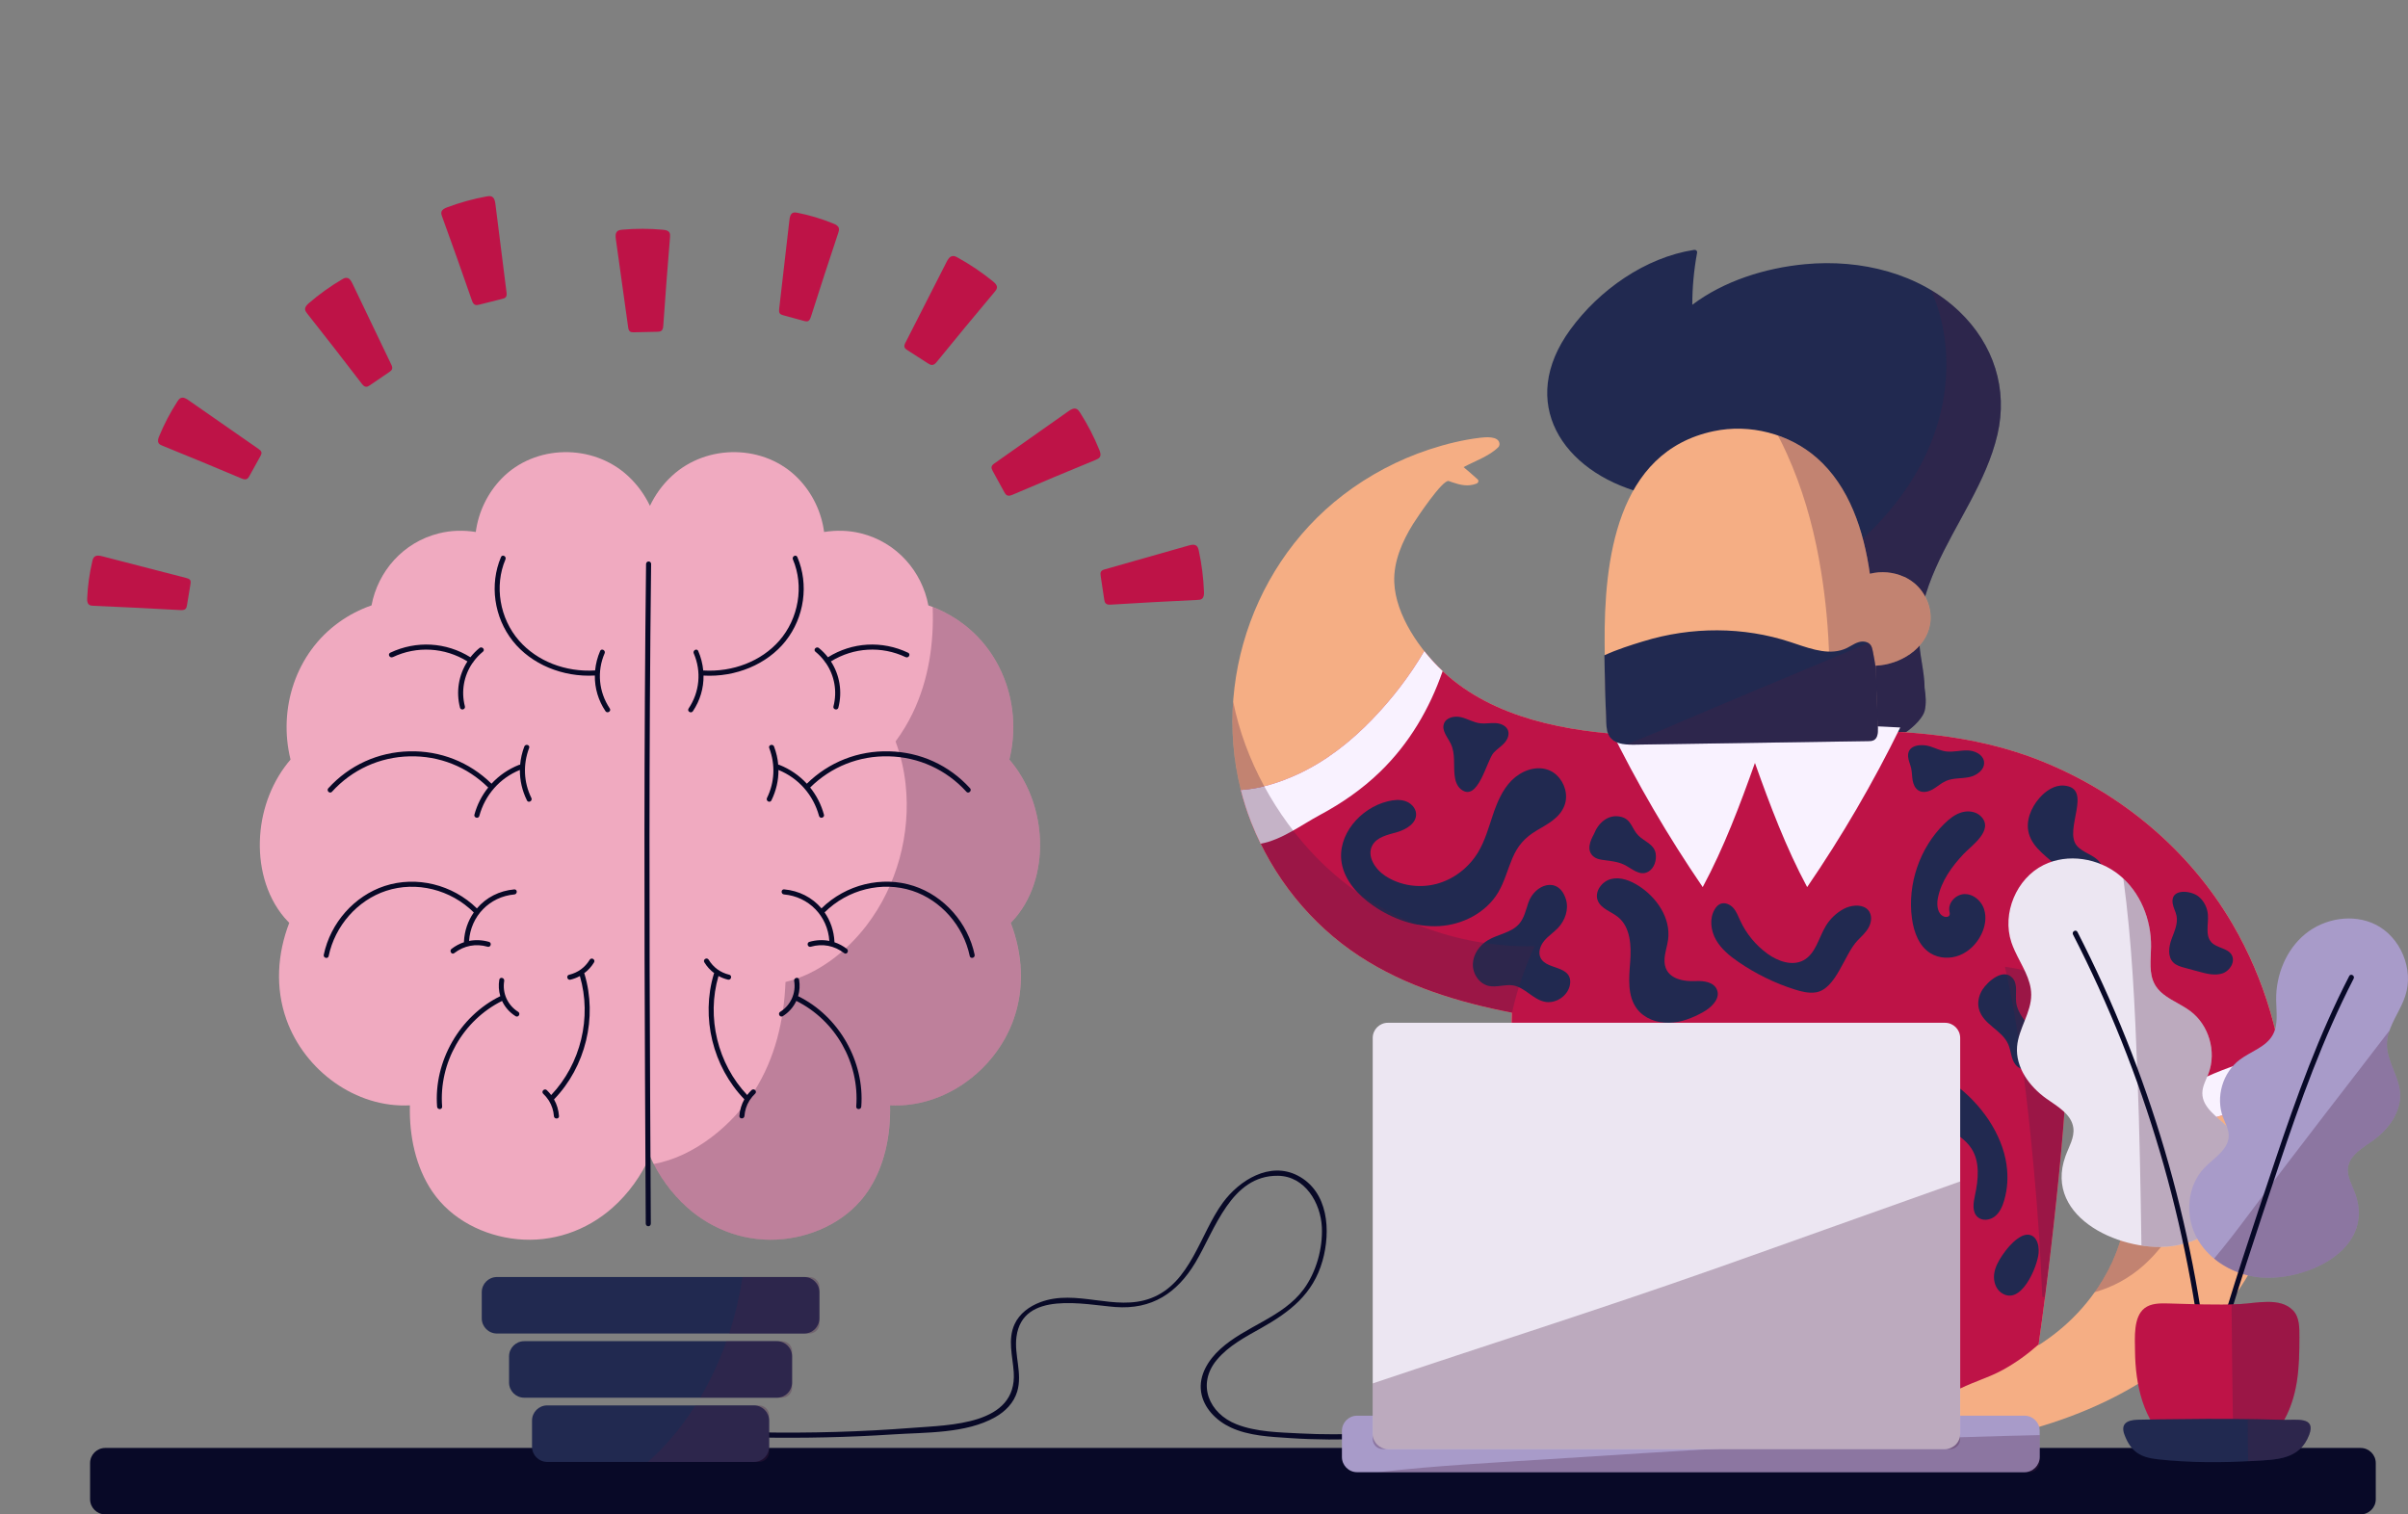
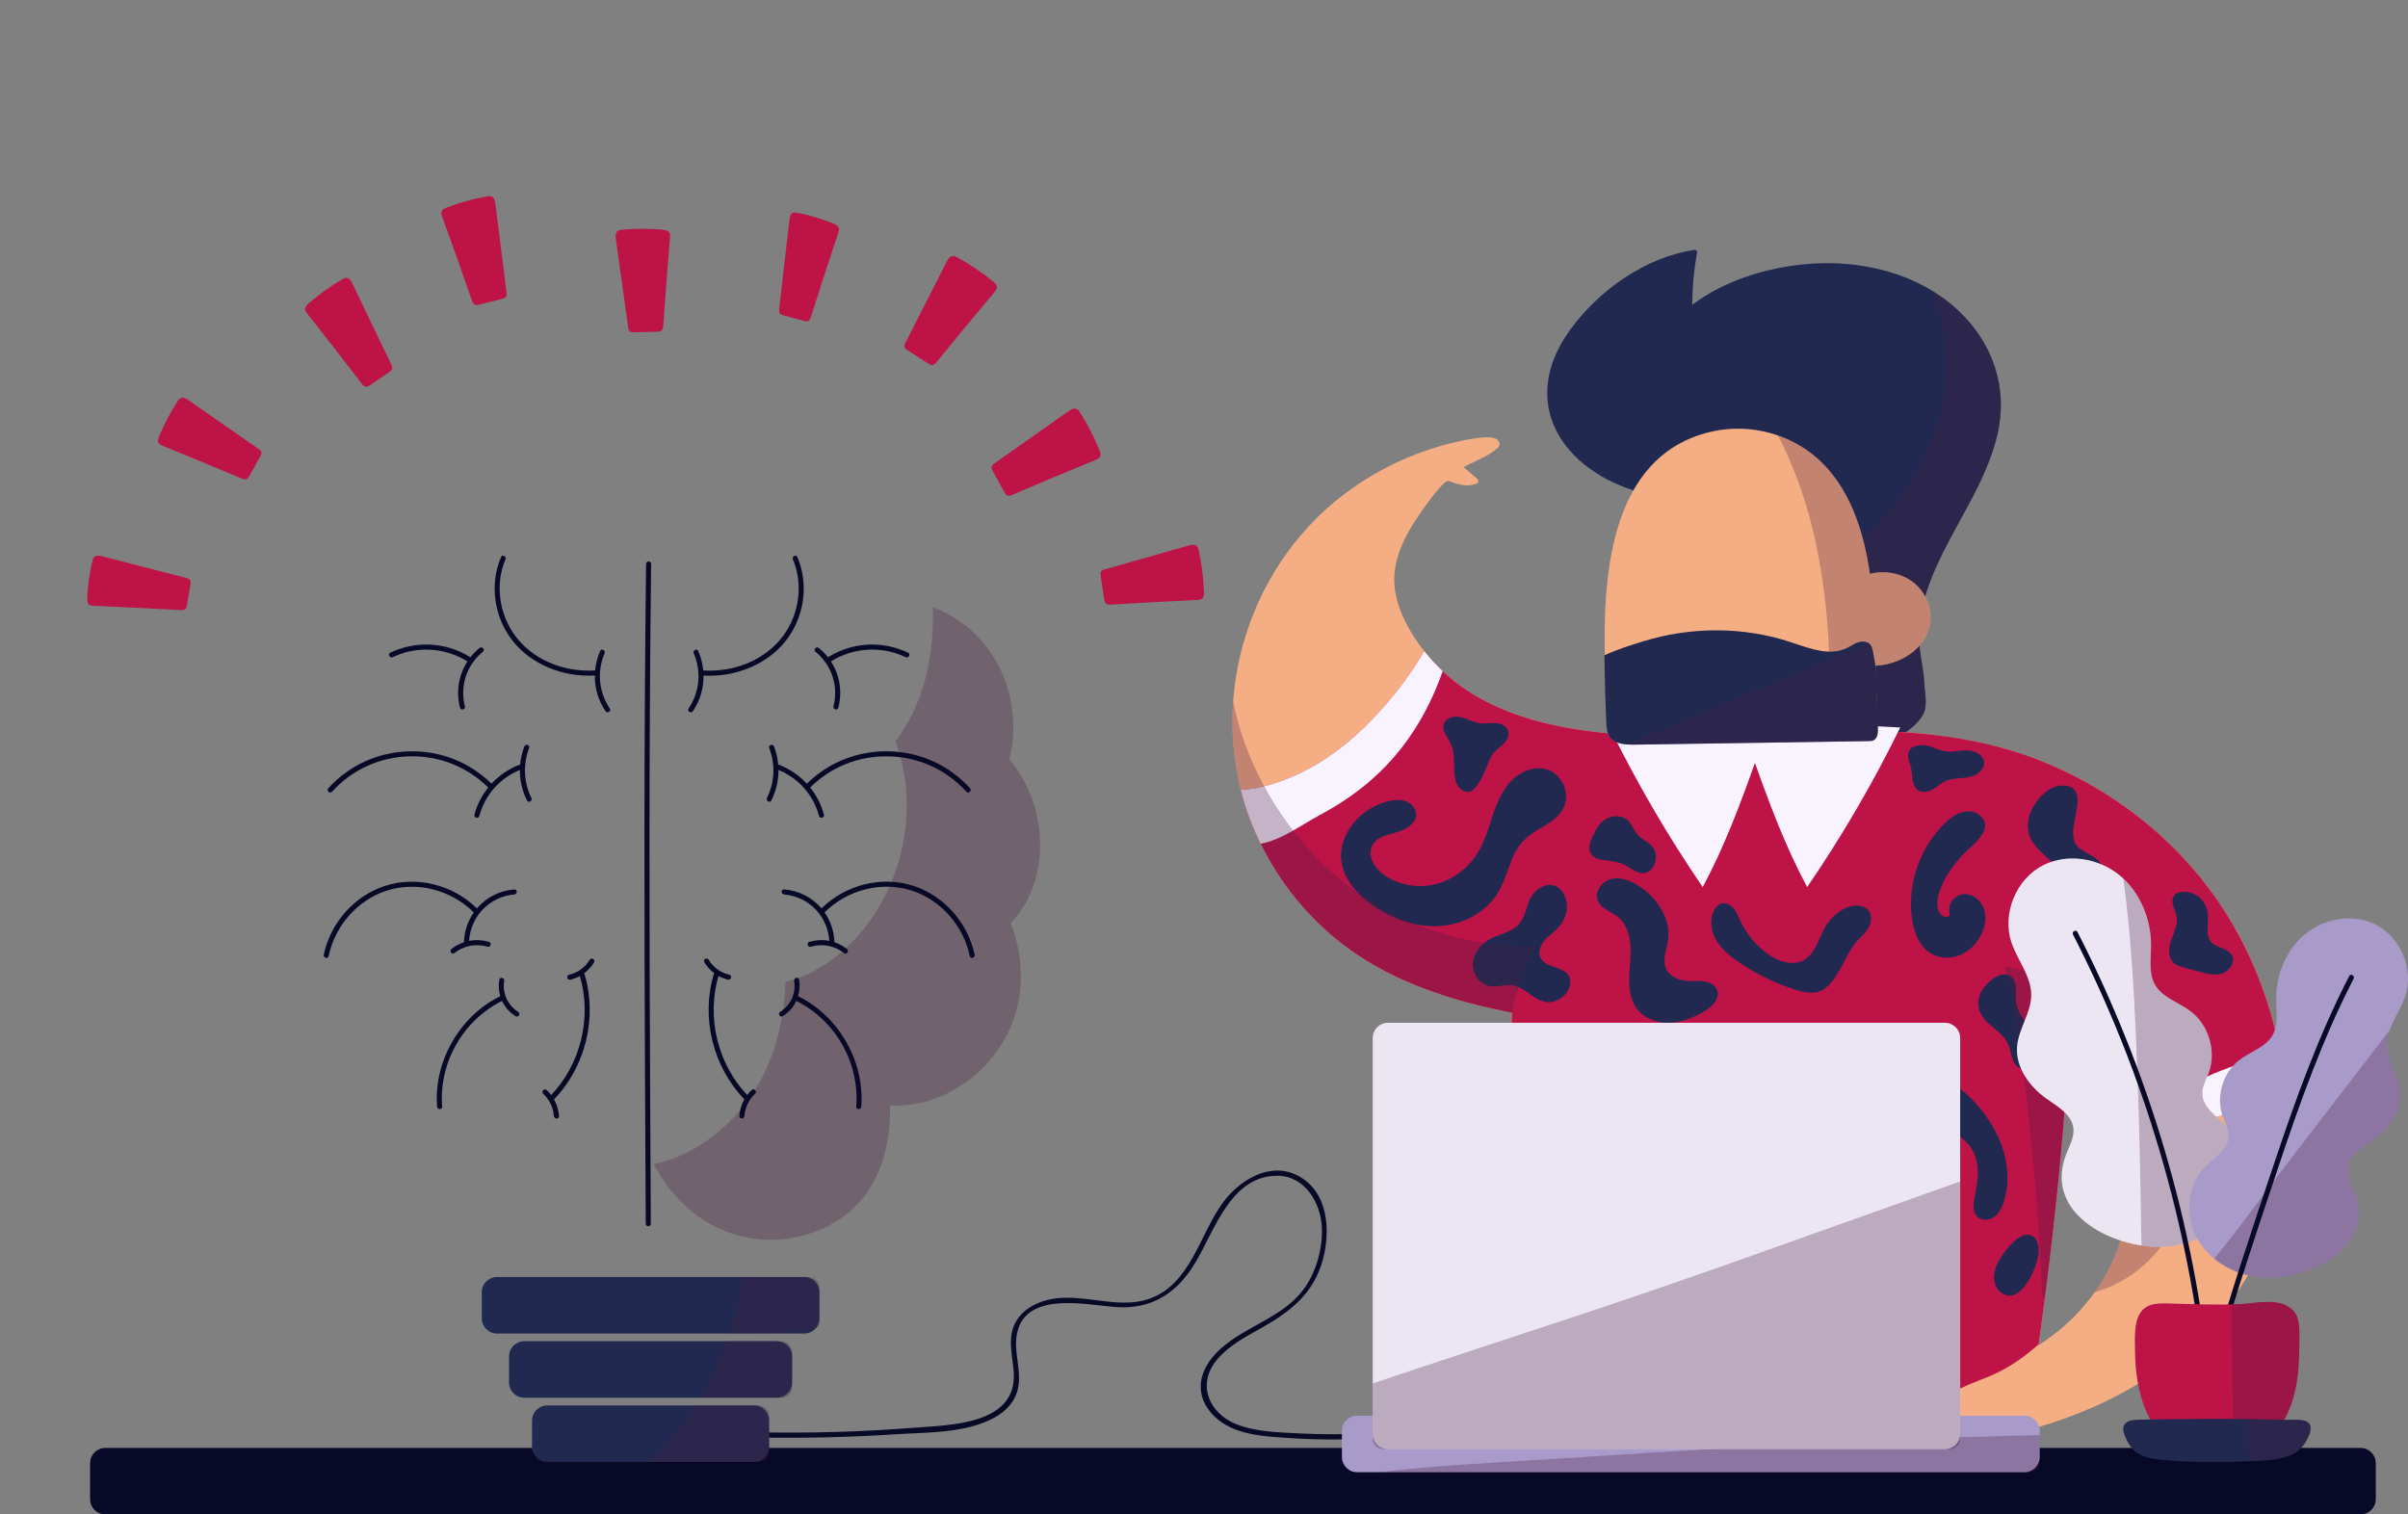
<svg xmlns="http://www.w3.org/2000/svg" width="442" height="278" viewBox="0 0 442 278" fill="none">
  <rect x="0" y="0" width="442" height="278" fill="#808080" stroke="none" />
  <g clip-path="url(#clip0_3080_63674)">
    <path d="M359.594 57.143C352.315 50.199 341.61 47.534 331.341 48.498C323.997 49.184 316.39 51.592 310.63 55.95C310.63 52.764 310.923 49.577 311.508 46.405C311.572 46.062 311.301 45.819 310.93 45.876C301.967 47.269 293.553 53.235 288.265 60.465C278.43 73.905 286.773 86.522 301.346 90.466C312.008 93.353 325.01 93.217 333.482 101.283C339.933 107.428 341.703 115.908 342.688 124.082C342.959 126.34 342.502 134.549 344.636 135.642C347.455 137.085 352.75 132.691 353.285 130.476C353.599 129.176 353.492 127.733 353.271 126.297C353.25 123.267 352.301 120.159 352.251 117.109C352.172 112.657 353.521 108.313 355.334 104.22C358.959 96.025 364.632 88.473 366.652 79.728C368.565 71.454 366.003 63.252 359.608 57.15L359.594 57.143Z" fill="#212950" />
    <g style="mix-blend-mode:overlay" opacity="0.3">
      <path d="M359.594 57.143C358.031 55.65 356.297 54.371 354.456 53.264C356.911 58.765 357.739 64.967 357.025 71.183C355.469 84.779 346.677 96.082 335.815 103.862C340.383 109.685 341.824 117.001 342.681 124.082C342.952 126.34 342.495 134.549 344.629 135.642C347.448 137.085 352.743 132.691 353.278 130.476C353.592 129.176 353.485 127.733 353.264 126.304C353.243 123.275 352.294 120.167 352.244 117.116C352.165 112.665 353.514 108.321 355.327 104.227C358.952 96.032 364.626 88.48 366.645 79.735C368.558 71.461 365.996 63.259 359.601 57.157L359.594 57.143Z" fill="#4A1E43" />
    </g>
    <path d="M229.66 150.924C233.578 160.927 240.557 169.665 249.557 175.545C257.985 181.054 267.69 183.997 277.517 185.905C277.439 187.97 277.396 190.027 277.382 192.078C277.36 195.622 277.432 199.122 277.582 202.588C278.409 221.378 280.7 240.747 285.403 258.974C287.116 265.611 295.095 265.189 300.818 265.975C308.269 267.004 315.798 267.476 323.32 267.69C337.849 268.09 352.444 266.918 366.667 263.875C375.773 261.924 384.708 258.781 392.679 253.901C405.91 245.784 416.051 233.238 418.706 217.699C421.511 201.316 418.185 184.033 409.836 169.693C401.878 156.033 389.289 145.544 374.66 139.693C357.154 132.698 337.792 133.913 319.423 134.835C312.914 135.163 306.392 135.327 299.883 134.97C287.701 134.306 274.242 131.948 264.964 123.353C260.675 119.381 256.144 112.915 255.922 106.87C255.78 103.069 257.4 99.375 259.362 96.21C259.983 95.217 264.829 87.922 265.935 88.308C266.149 88.387 266.363 88.466 266.577 88.537C268.104 89.058 269.482 89.366 271.016 88.78C271.33 88.665 271.508 88.251 271.223 87.994C270.395 87.215 269.503 86.493 268.647 85.751C270.652 84.665 273.392 83.736 275.048 82.064C275.098 82.014 275.134 81.957 275.148 81.892C275.219 81.757 275.255 81.621 275.241 81.478C275.127 79.985 272.629 80.249 271.701 80.356C268.533 80.735 265.385 81.507 262.352 82.507C256.657 84.386 251.284 87.229 246.524 90.873C228.497 104.691 221.353 129.705 229.66 150.917V150.924ZM374.174 246.949C374.388 245.449 374.595 243.948 374.802 242.455C375.587 236.689 376.301 230.916 376.936 225.136C377.614 219.006 378.249 212.869 378.742 206.717C378.927 204.367 379.099 202.016 379.263 199.658C379.976 200.08 380.683 200.544 381.368 201.073C384.237 203.274 386.599 206.081 388.133 209.368C393.971 221.878 387.969 236.075 377.871 244.284C376.672 245.263 375.445 246.142 374.181 246.949H374.174Z" fill="#F5AE84" />
    <path d="M358.602 255.523C361.485 253.872 364.754 253.065 367.673 251.45C370.121 250.093 372.183 248.585 374.196 246.799C374.403 245.349 374.602 243.898 374.802 242.455C375.587 236.689 376.301 230.916 376.936 225.136C377.614 219.006 378.249 212.869 378.742 206.717C378.927 204.367 379.098 202.016 379.262 199.658C379.976 200.08 380.683 200.544 381.368 201.073C384.237 203.274 386.599 206.081 388.133 209.368C388.711 210.604 389.168 211.861 389.518 213.119C394.87 209.139 401.3 206.503 407.666 204.817C411.441 203.817 415.53 203.031 419.598 202.859C419.063 191.242 415.687 179.746 409.828 169.686C401.871 156.026 389.282 145.537 374.652 139.686C357.146 132.691 337.785 133.906 319.416 134.827C312.907 135.156 306.384 135.32 299.876 134.963C287.694 134.299 274.234 131.941 264.957 123.346C263.765 122.246 262.559 120.945 261.431 119.523C258.798 124.053 255.551 128.247 251.926 132.02C247.958 136.142 243.34 139.793 238.116 142.179C235.005 143.601 231.358 144.823 227.769 145.03C228.275 147.016 228.896 148.988 229.66 150.924C233.578 160.927 240.557 169.665 249.556 175.545C257.985 181.054 267.69 183.997 277.517 185.905C277.439 187.97 277.396 190.027 277.382 192.078C277.36 195.622 277.432 199.122 277.581 202.588C278.409 221.378 280.7 240.747 285.403 258.974C287.116 265.611 295.094 265.189 300.818 265.975C308.268 267.011 315.797 267.476 323.319 267.69C331.969 267.926 340.647 267.604 349.253 266.668C350.645 262.024 354.499 257.873 358.602 255.53V255.523Z" fill="#BE1347" />
    <path d="M231.415 154.883C235.34 154.147 238.809 151.468 242.27 149.61C246.295 147.452 250.042 144.866 253.324 141.679C258.663 136.507 262.402 130.126 264.807 123.196C263.665 122.124 262.516 120.881 261.431 119.517C258.798 124.046 255.551 128.24 251.926 132.013C247.958 136.135 243.34 139.786 238.116 142.172C235.005 143.594 231.358 144.816 227.769 145.023C228.275 147.009 228.896 148.981 229.66 150.918C230.188 152.261 230.773 153.582 231.408 154.883H231.415Z" fill="#F9F2FF" />
    <path d="M406.26 197.122C402.314 198.787 398.496 200.759 394.885 203.066C392.408 204.645 390.103 206.739 387.634 208.382C387.805 208.704 387.976 209.032 388.133 209.368C388.711 210.604 389.168 211.862 389.518 213.119C394.87 209.139 401.3 206.503 407.666 204.817C411.441 203.817 415.53 203.031 419.598 202.859C419.456 199.694 419.092 196.543 418.528 193.428C414.31 194.193 410.171 195.472 406.253 197.122H406.26Z" fill="#F9F2FF" />
    <path d="M349.496 105.891C347.555 104.998 345.293 104.805 343.223 105.334C342.103 97.432 339.469 89.294 333.467 84.043C328.386 79.599 321.164 77.755 314.563 79.149C296.636 82.921 294.431 103.033 294.538 118.13C294.573 122.946 294.695 127.761 294.902 132.57C294.945 133.484 295.002 134.449 295.515 135.199C296.436 136.549 298.349 136.664 299.976 136.635C314.299 136.421 328.629 136.206 342.952 135.985C343.294 135.985 343.644 135.97 343.944 135.806C344.615 135.435 344.672 134.513 344.643 133.748C344.515 129.897 344.386 126.054 344.258 122.203C348.775 122.024 353.492 119.102 354.27 114.636C354.756 111.814 353.535 108.806 351.316 107.006C350.759 106.556 350.145 106.177 349.496 105.877V105.891Z" fill="#F5AE84" />
    <g style="mix-blend-mode:overlay" opacity="0.3">
      <path d="M351.316 107.02C350.759 106.57 350.145 106.191 349.496 105.891C347.555 104.998 345.292 104.805 343.223 105.334C342.102 97.432 339.469 89.294 333.467 84.043C331.391 82.221 328.95 80.849 326.338 79.949C326.987 81.128 327.537 82.299 328.015 83.35C330.763 89.451 332.647 95.896 333.853 102.476C335.879 113.522 336.329 124.917 335.166 136.113C337.756 136.077 340.354 136.035 342.945 135.999C343.287 135.999 343.637 135.985 343.937 135.82C344.607 135.449 344.664 134.527 344.636 133.763C344.507 129.912 344.379 126.068 344.251 122.217C348.768 122.038 353.485 119.116 354.263 114.651C354.748 111.828 353.528 108.82 351.309 107.02H351.316Z" fill="#4A1E43" />
    </g>
    <path d="M348.812 133.548C340.319 133.077 331.82 132.898 323.313 132.998C322.935 132.998 322.528 133.027 322.135 133.105C321.75 133.034 321.336 133.005 320.958 132.998C312.458 132.891 303.951 133.077 295.459 133.548C300.44 143.708 306.157 153.511 312.544 162.849C316.469 155.525 319.352 147.845 322.128 140.057C324.904 147.838 327.787 155.525 331.712 162.849C338.1 153.511 343.816 143.708 348.797 133.548H348.812Z" fill="#F9F2FF" />
    <path d="M344.701 133.756L344.344 122.91C344.172 121.724 343.973 120.574 343.751 119.495C343.666 119.08 343.58 118.709 343.352 118.402C342.852 117.723 341.867 117.659 341.125 117.894C340.64 118.044 340.19 118.302 339.755 118.552C339.512 118.695 339.262 118.838 339.006 118.959C336.08 120.374 332.761 119.252 329.543 118.166C329.236 118.059 328.929 117.959 328.622 117.859C320.08 115.037 310.495 114.994 301.632 117.73L301.389 117.802C299.484 118.387 296.879 119.195 294.531 120.281L294.495 120.295V120.331C294.545 124.489 294.659 128.604 294.831 132.57C294.873 133.591 294.952 134.499 295.451 135.235C296.301 136.485 297.935 136.699 299.626 136.699C299.74 136.699 299.855 136.699 299.962 136.699L342.938 136.049C343.266 136.049 343.637 136.042 343.958 135.863C344.658 135.478 344.715 134.534 344.693 133.756H344.701Z" fill="#212950" />
    <g style="mix-blend-mode:overlay" opacity="0.3">
      <path d="M344.343 122.91C344.172 121.724 343.972 120.574 343.751 119.495C343.665 119.081 343.58 118.709 343.351 118.402C343.237 118.252 343.102 118.13 342.945 118.038C329.949 123.51 316.918 128.883 303.965 134.456C302.167 135.228 300.354 135.949 298.534 136.657C298.891 136.685 299.262 136.7 299.633 136.7C299.747 136.7 299.862 136.7 299.969 136.7L342.945 136.049C343.273 136.049 343.644 136.042 343.965 135.864C344.665 135.478 344.722 134.535 344.7 133.756L344.343 122.91Z" fill="#4A1E43" />
    </g>
    <path d="M364.198 166.921C364.098 166.6 363.948 166.292 363.77 166.007C363.092 164.921 361.935 164.12 360.665 164.127C359.059 164.127 357.539 165.671 357.818 167.257C357.861 167.507 357.939 167.771 357.839 168C357.682 168.35 357.183 168.4 356.826 168.257C355.634 167.793 355.455 166.171 355.698 164.913C356.305 161.755 358.239 159.112 360.387 156.811C361.857 155.247 366.089 152.389 363.613 149.86C362.72 148.952 361.272 148.766 360.051 149.131C358.831 149.495 357.803 150.324 356.89 151.217C352.365 155.661 350.096 162.298 350.945 168.586C351.281 171.065 352.223 173.673 354.342 174.987C355.919 175.966 357.982 176.052 359.702 175.359C361.429 174.666 362.82 173.258 363.648 171.594C364.369 170.158 364.683 168.457 364.191 166.928L364.198 166.921Z" fill="#212950" />
    <path d="M343.188 167.464C343.016 167.157 342.795 166.914 342.531 166.728C341.439 165.964 339.669 166.178 338.399 166.864C337.093 167.571 335.972 168.629 335.187 169.893C333.832 172.087 333.318 175.052 331.048 176.281C328.979 177.395 326.381 176.481 324.468 175.109C322.299 173.551 320.543 171.422 319.423 168.993C319.052 168.193 318.745 167.343 318.16 166.678C317.575 166.021 316.611 165.592 315.798 165.921C315.334 166.106 314.984 166.507 314.734 166.942C313.742 168.629 314.013 170.836 314.984 172.537C315.955 174.237 317.517 175.502 319.13 176.609C322.278 178.767 325.746 180.467 329.378 181.625C330.642 182.025 331.969 182.368 333.275 182.175C337.022 181.625 338.534 175.159 340.961 172.651C341.667 171.922 342.431 171.236 342.945 170.358C343.452 169.479 343.659 168.35 343.173 167.457L343.188 167.464Z" fill="#212950" />
    <path d="M387.105 169.022C387.055 168.521 387.005 168.021 386.955 167.514C386.755 165.521 386.556 163.534 386.363 161.541C386.249 160.405 386.113 159.205 385.421 158.29C384.365 156.897 382.331 156.583 381.203 155.239C378.748 152.31 384.286 144.68 378.877 144.215C377.114 144.065 375.473 145.187 374.316 146.53C372.789 148.295 371.79 150.724 372.397 152.975C373.153 155.811 376.036 157.419 378.085 159.519C379.904 161.391 381.175 164.085 380.518 166.614C380.011 168.557 378.498 170.036 377.335 171.672C376.172 173.308 375.337 175.53 376.329 177.281C377.007 178.474 378.427 179.117 379.797 179.117C381.167 179.117 382.481 178.553 383.622 177.788C385.157 176.766 386.477 175.316 386.991 173.544C387.412 172.087 387.269 170.529 387.112 169.022H387.105Z" fill="#212950" />
    <path d="M303.908 156.69C303.622 154.961 301.838 154.482 300.746 153.396C299.505 152.168 299.476 150.396 297.514 149.938C295.173 149.395 293.374 151.067 292.568 153.125C291.89 154.368 291.176 156.047 292.432 157.183C292.889 157.598 293.446 157.733 294.038 157.833C295.451 158.069 296.736 158.091 298.056 158.705C299.448 159.348 300.953 160.948 302.573 160.005C303.672 159.362 304.101 157.883 303.908 156.697V156.69Z" fill="#212950" />
    <path d="M315.284 182.168C315.262 182.004 315.219 181.832 315.148 181.668C314.584 180.296 312.779 180.024 311.302 180.096C308.54 180.239 305.321 179.474 305.535 176.002C305.614 174.802 306.035 173.651 306.192 172.458C306.691 168.543 304.115 164.749 300.789 162.62C299.291 161.663 297.485 160.941 295.758 161.355C294.031 161.763 292.611 163.706 293.289 165.349C293.903 166.835 295.73 167.328 296.986 168.336C299.298 170.201 299.455 173.623 299.227 176.588C299.005 179.553 298.684 182.832 300.475 185.197C301.817 186.969 304.129 187.812 306.349 187.762C308.568 187.712 310.695 186.869 312.636 185.783C314.021 185.011 315.491 183.625 315.291 182.168H315.284Z" fill="#212950" />
    <path d="M288.058 179.339C287.487 177.981 285.717 177.752 284.332 177.145C283.669 176.852 283.098 176.474 282.784 175.845C282.277 174.823 282.734 173.559 283.469 172.68C284.204 171.808 285.189 171.179 285.974 170.351C287.287 168.972 287.993 166.928 287.437 165.106C286.095 160.734 281.663 162.32 280.522 165.749C280.072 167.093 279.765 168.55 278.83 169.615C277.403 171.237 274.991 171.479 273.135 172.58C271.587 173.501 270.416 175.152 270.352 176.952C270.288 178.753 271.508 180.603 273.271 180.989C274.727 181.311 276.254 180.653 277.724 180.896C279.886 181.253 281.371 183.433 283.512 183.89C285.524 184.326 287.751 182.861 288.158 180.846C288.258 180.339 288.258 179.803 288.058 179.331V179.339Z" fill="#212950" />
    <path d="M285.774 142.322C285.296 141.872 284.725 141.514 284.097 141.3C281.792 140.514 279.173 141.543 277.46 143.272C275.747 145.001 274.791 147.33 274.013 149.638C273.235 151.946 272.579 154.325 271.33 156.418C269.646 159.24 266.862 161.412 263.694 162.256C260.518 163.099 256.985 162.584 254.245 160.769C252.404 159.548 250.848 157.168 251.883 155.218C252.718 153.646 254.723 153.246 256.429 152.76C258.142 152.274 260.076 151.095 259.926 149.324C259.84 148.259 258.941 147.38 257.92 147.052C256.9 146.723 255.794 146.844 254.752 147.094C249.685 148.316 245.36 153.339 246.281 158.476C246.866 161.734 249.321 164.356 252.033 166.235C255.58 168.7 259.869 170.25 264.179 170.007C268.489 169.757 272.779 167.543 274.991 163.834C276.154 161.884 276.711 159.641 277.603 157.547C278.588 155.218 279.922 153.732 282.063 152.46C284.047 151.281 286.295 150.174 287.166 147.866C287.887 145.966 287.223 143.701 285.76 142.329L285.774 142.322Z" fill="#212950" />
    <path d="M374.588 191.556C374.046 190.177 373.018 189.056 372.083 187.905C371.94 187.727 371.791 187.541 371.655 187.362C370.891 186.355 370.235 185.255 370.078 184.011C369.892 182.483 370.435 180.689 369.414 179.539C367.708 177.624 364.825 180.196 363.883 181.682C363.22 182.733 362.92 184.047 363.248 185.24C364.033 188.127 367.466 189.048 368.622 191.706C369.15 192.921 369.129 194.386 369.949 195.429C370.891 196.615 372.89 196.75 373.989 195.707C375.059 194.686 375.123 192.942 374.581 191.563L374.588 191.556Z" fill="#212950" />
    <path d="M368.315 213.84C367.466 207.96 363.484 202.509 358.774 199.044C357.789 198.322 356.64 197.636 355.427 197.8C353.407 198.072 352.401 200.673 353.065 202.602C353.728 204.531 355.477 205.86 357.19 206.96C358.909 208.06 360.758 209.118 361.864 210.832C363.47 213.312 363.141 216.548 362.513 219.435C362.214 220.806 361.957 222.478 362.999 223.414C363.855 224.186 365.275 224.007 366.174 223.293C367.074 222.578 367.559 221.457 367.88 220.349C368.515 218.177 368.615 215.984 368.308 213.847L368.315 213.84Z" fill="#212950" />
    <path d="M374.167 228.873C374.024 227.887 373.574 226.972 372.654 226.715C371.854 226.493 371.012 226.894 370.341 227.379C369.221 228.194 368.315 229.28 367.537 230.43C366.823 231.488 366.181 232.652 366.031 233.924C365.881 235.196 366.309 236.596 367.358 237.325C370.977 239.84 373.988 232.502 374.195 230.023C374.224 229.651 374.217 229.258 374.159 228.873H374.167Z" fill="#212950" />
    <path d="M409.636 175.288C408.872 174.016 406.931 174.066 405.918 172.98C404.74 171.708 405.397 169.686 405.275 167.957C405.183 166.643 404.548 165.357 403.513 164.542C402.093 163.435 398.346 163.049 398.803 165.857C398.931 166.643 399.366 167.35 399.516 168.136C399.802 169.601 399.081 171.051 398.574 172.458C398.075 173.866 397.861 175.631 398.917 176.681C399.473 177.231 400.258 177.46 401.015 177.66C401.907 177.903 402.806 178.146 403.698 178.388C405.097 178.767 406.589 179.146 407.959 178.681C409.322 178.217 410.364 176.531 409.622 175.281L409.636 175.288Z" fill="#212950" />
    <path d="M364.183 139.836C364.176 139.771 364.162 139.707 364.148 139.65C363.862 138.442 362.42 137.785 361.15 137.757C359.816 137.721 358.474 138.121 357.154 137.935C356.155 137.792 355.227 137.321 354.263 137.013C352.765 136.535 350.089 136.663 350.238 138.871C350.288 139.614 350.638 140.3 350.802 141.022C350.966 141.75 350.945 142.508 351.073 143.244C351.202 143.98 351.523 144.737 352.165 145.123C352.965 145.601 354.007 145.344 354.813 144.873C355.619 144.408 356.312 143.751 357.168 143.372C358.495 142.786 360.015 142.951 361.436 142.665C362.856 142.379 364.362 141.272 364.176 139.836H364.183Z" fill="#212950" />
    <path d="M276.825 134.141C276.789 134.041 276.746 133.941 276.696 133.856C276.29 133.148 275.376 132.791 274.534 132.741C273.585 132.684 272.629 132.891 271.679 132.777C270.466 132.627 269.381 131.948 268.19 131.662C266.998 131.376 265.478 131.684 265.05 132.827C264.564 134.12 265.749 135.363 266.334 136.613C267.141 138.342 266.791 140.364 266.991 142.258C267.091 143.229 267.383 144.244 268.133 144.866C271.287 147.445 272.878 139.6 274.163 138.185C274.741 137.549 275.483 137.092 276.068 136.471C276.654 135.849 277.089 134.956 276.818 134.148L276.825 134.141Z" fill="#212950" />
    <g style="mix-blend-mode:overlay" opacity="0.3">
      <path d="M277.517 185.991C278.053 183.597 278.716 181.232 279.558 178.932C280.165 177.26 280.857 175.438 281.699 173.694C280.7 173.716 279.694 173.716 278.688 173.68C264.764 173.194 251.326 167.364 241.599 157.362C234.256 149.81 228.482 139.536 226.363 128.812C225.835 136.228 226.877 143.787 229.667 150.917C233.585 160.92 240.565 169.658 249.564 175.538C257.992 181.046 267.698 183.99 277.525 185.898C277.525 185.926 277.525 185.962 277.525 185.991H277.517Z" fill="#4A1E43" />
    </g>
    <g style="mix-blend-mode:overlay" opacity="0.3">
      <path d="M386.064 183.804C380.526 180.718 374.353 178.367 368.009 177.467C370.785 189.613 372.155 202.159 373.311 214.519C374.046 222.364 374.546 230.216 374.867 238.068C375.031 238.082 375.202 238.104 375.367 238.111C375.93 233.788 376.458 229.466 376.937 225.129C377.615 218.999 378.25 212.862 378.742 206.71C378.928 204.359 379.099 202.009 379.263 199.651C379.977 200.073 380.683 200.537 381.368 201.066C384.237 203.266 386.599 206.074 388.134 209.361C392.53 218.785 390.21 229.166 384.48 237.218C387.784 236.275 390.881 234.624 393.55 232.217C402.407 224.229 405.939 210.168 401.401 199.044C398.575 192.128 392.416 187.341 386.064 183.797V183.804Z" fill="#4A1E43" />
    </g>
    <path d="M251.048 263.139C246.916 263.339 242.777 263.353 238.638 263.139C234.791 262.939 230.602 262.882 226.976 261.46C221.917 259.474 219.64 254.13 223.33 249.664C225.485 247.056 228.611 245.42 231.508 243.791C236.811 240.805 241.028 237.547 242.755 231.452C244.297 225.994 243.869 218.735 238.188 215.798C233.085 213.162 227.49 216.648 224.457 220.778C220.261 226.494 218.57 235.568 211.226 238.325C204.646 240.798 197.574 236.525 190.916 239.061C188.946 239.812 187.14 241.119 186.234 243.077C184.928 245.906 185.884 248.964 186.077 251.908C186.712 261.61 174.28 261.581 167.551 262.11C158.138 262.846 148.696 263.11 139.262 262.939C138.655 262.925 138.655 263.868 139.262 263.882C147.483 264.032 155.704 263.853 163.904 263.318C169.877 262.925 177.306 263.203 182.694 260.145C184.55 259.095 186.084 257.53 186.712 255.451C187.711 252.136 186.134 248.757 186.577 245.406C187.704 236.854 199.108 239.504 204.725 239.933C211.405 240.44 216.043 237.397 219.419 231.774C223.009 225.779 225.956 215.72 234.591 215.841C239.544 215.913 242.42 220.828 242.634 225.279C242.82 229.159 241.599 233.539 239.287 236.675C235.44 241.876 228.625 243.405 223.965 247.671C221.803 249.65 220.004 252.465 220.468 255.523C220.918 258.495 223.28 260.824 225.913 262.046C229.253 263.603 233.192 263.753 236.803 263.996C241.549 264.311 246.302 264.332 251.048 264.104C251.655 264.075 251.655 263.132 251.048 263.16V263.139Z" fill="#080927" />
    <path d="M433.3 265.804H19.318C17.781 265.804 16.535 267.052 16.535 268.591V275.214C16.535 276.753 17.781 278 19.318 278H433.3C434.838 278 436.084 276.753 436.084 275.214V268.591C436.084 267.052 434.838 265.804 433.3 265.804Z" fill="#080927" />
    <path d="M371.612 259.881H249.1C247.563 259.881 246.316 261.128 246.316 262.667V267.469C246.316 269.007 247.563 270.255 249.1 270.255H371.612C373.149 270.255 374.395 269.007 374.395 267.469V262.667C374.395 261.128 373.149 259.881 371.612 259.881Z" fill="#A89BC9" />
    <g style="mix-blend-mode:overlay" opacity="0.3">
      <path d="M360.665 263.811C335.145 264.625 309.667 266.233 284.19 267.869C273.985 268.526 263.801 269.026 253.646 270.184C253.439 270.205 253.225 270.234 253.018 270.255H372.561C373.575 270.255 374.395 269.434 374.395 268.419V263.446C369.821 263.546 365.239 263.668 360.665 263.818V263.811Z" fill="#4A1E43" />
    </g>
    <path d="M357.018 187.755H254.752C253.215 187.755 251.969 189.003 251.969 190.542V263.225C251.969 264.764 253.215 266.011 254.752 266.011H357.018C358.555 266.011 359.801 264.764 359.801 263.225V190.542C359.801 189.003 358.555 187.755 357.018 187.755Z" fill="#ECE6F2" />
    <g style="mix-blend-mode:overlay" opacity="0.3">
      <path d="M314.206 233.103C293.567 240.383 272.7 246.971 251.969 253.958V264.175C251.969 265.19 252.789 266.011 253.803 266.011H357.96C358.974 266.011 359.794 265.19 359.794 264.175V216.884C344.586 222.264 329.414 227.737 314.199 233.11L314.206 233.103Z" fill="#4A1E43" />
    </g>
    <path d="M375.13 158.784C379.562 156.59 385.214 157.526 389.039 160.656C392.872 163.785 394.899 168.836 394.834 173.788C394.806 176.145 394.378 178.667 395.527 180.725C396.875 183.126 399.858 183.969 402.056 185.619C405.453 188.17 406.881 193.057 405.389 197.036C404.94 198.23 404.255 199.387 404.247 200.659C404.226 203.417 407.138 205.089 409.057 207.068C412.447 210.569 412.961 216.327 410.749 220.671C408.544 225.022 403.976 227.909 399.166 228.695C390.067 230.181 374.952 223.8 379.134 212.219C379.755 210.504 380.818 208.818 380.568 207.018C380.226 204.538 377.671 203.131 375.63 201.681C372.511 199.466 369.942 195.95 370.242 192.135C370.506 188.827 372.854 185.905 372.84 182.59C372.825 179.696 371.041 177.21 369.828 174.552C369.592 174.038 369.378 173.516 369.2 172.987C367.437 167.672 370.113 161.263 375.123 158.784H375.13Z" fill="#ECE6F2" />
    <g style="mix-blend-mode:overlay" opacity="0.3">
      <path d="M409.057 207.061C407.138 205.082 404.226 203.41 404.247 200.652C404.262 199.38 404.947 198.223 405.389 197.03C406.881 193.05 405.454 188.163 402.057 185.612C399.859 183.962 396.875 183.119 395.527 180.718C394.371 178.668 394.799 176.138 394.834 173.781C394.892 169.144 393.122 164.421 389.746 161.263C391.352 173.023 391.873 184.998 392.322 196.815C392.729 207.418 392.915 218.028 393.072 228.638C395.213 228.966 397.311 228.988 399.166 228.688C403.976 227.902 408.537 225.008 410.749 220.664C412.954 216.313 412.447 210.562 409.057 207.061Z" fill="#4A1E43" />
    </g>
    <path d="M436.019 169.715C431.923 167.686 426.699 168.551 423.152 171.444C419.612 174.338 417.736 179.01 417.8 183.59C417.828 185.769 418.228 188.106 417.158 190.006C415.909 192.228 413.154 193 411.12 194.529C407.98 196.886 406.66 201.409 408.037 205.088C408.451 206.196 409.086 207.26 409.093 208.439C409.115 210.99 406.417 212.533 404.647 214.362C401.507 217.599 401.036 222.922 403.077 226.944C405.118 230.967 409.343 233.639 413.789 234.367C422.203 235.739 436.183 229.845 432.315 219.128C431.745 217.542 430.76 215.984 430.988 214.319C431.302 212.026 433.671 210.726 435.555 209.382C438.439 207.339 440.815 204.081 440.537 200.552C440.294 197.494 438.117 194.793 438.132 191.728C438.146 189.056 439.795 186.755 440.915 184.297C441.136 183.819 441.329 183.34 441.493 182.847C443.12 177.932 440.651 172.009 436.012 169.708L436.019 169.715Z" fill="#A89BC9" />
    <g style="mix-blend-mode:overlay" opacity="0.3">
      <path d="M438.132 191.728C438.132 190.828 438.325 189.978 438.617 189.142C434.792 194.179 430.903 199.151 427.078 204.131C422.282 210.376 417.486 216.62 412.769 222.929C410.721 225.665 408.63 228.416 406.41 231.045C408.501 232.774 411.099 233.925 413.789 234.367C422.203 235.739 436.184 229.845 432.316 219.128C431.745 217.542 430.76 215.984 430.988 214.319C431.302 212.026 433.672 210.726 435.556 209.383C438.439 207.339 440.815 204.081 440.537 200.552C440.294 197.494 438.118 194.793 438.132 191.728Z" fill="#4A1E43" />
    </g>
    <path d="M431.209 179.182C425.65 189.949 421.539 201.352 417.686 212.819C413.596 224.987 409.5 237.168 405.982 249.514C405.818 250.1 406.724 250.35 406.888 249.764C410.328 237.697 414.324 225.794 418.314 213.898C422.224 202.231 426.371 190.613 432.023 179.653C432.301 179.118 431.488 178.639 431.209 179.175V179.182Z" fill="#080927" />
    <path d="M381.325 171.08C381.047 170.537 380.233 171.015 380.511 171.558C393.614 197.094 401.842 224.972 404.69 253.537C404.747 254.137 405.689 254.144 405.632 253.537C402.763 224.794 394.506 196.772 381.325 171.08Z" fill="#080927" />
    <path d="M420.883 240.548C418.52 238.09 414.16 239.247 411.184 239.39C406.759 239.605 402.342 239.39 397.917 239.276C396.433 239.24 394.82 239.24 393.643 240.148C391.552 241.762 391.873 245.635 391.894 248.014C391.944 254.023 393.343 260.917 398.231 264.911C400.801 267.004 403.883 267.719 407.002 267.483C410.114 267.719 413.197 267.004 415.773 264.911C419.241 262.082 420.983 257.745 421.632 253.415C422.024 250.793 422.067 248.135 422.067 245.485C422.067 243.834 422.132 241.834 420.89 240.548H420.883Z" fill="#BE1347" />
    <g style="mix-blend-mode:overlay" opacity="0.3">
      <path d="M420.883 240.548C418.521 238.09 414.16 239.247 411.185 239.39C410.656 239.419 410.136 239.433 409.607 239.447C409.7 247.835 409.75 256.216 409.95 264.604C409.971 265.533 409.993 266.461 410.014 267.397C412.062 267.104 414.032 266.326 415.766 264.911C419.235 262.082 420.976 257.745 421.625 253.415C422.018 250.793 422.061 248.135 422.061 245.485C422.061 243.834 422.125 241.834 420.883 240.548Z" fill="#4A1E43" />
    </g>
    <path d="M419.113 260.646C412.876 260.467 406.638 260.417 400.401 260.51C397.725 260.546 395.034 260.546 392.358 260.624C390.488 260.682 389.168 261.325 389.967 263.411C391.173 266.562 392.908 267.548 396.119 267.898C401.985 268.541 407.909 268.519 413.803 268.184C418.028 267.941 422.124 267.919 423.852 263.411C425.165 259.981 421.496 260.717 419.12 260.646H419.113Z" fill="#212950" />
    <g style="mix-blend-mode:overlay" opacity="0.3">
      <path d="M419.113 260.646C416.937 260.582 414.753 260.546 412.576 260.51C412.598 262.775 412.576 265.047 412.64 267.312C412.648 267.619 412.655 267.926 412.662 268.234C413.04 268.212 413.418 268.198 413.804 268.177C418.028 267.934 422.125 267.912 423.852 263.404C425.165 259.974 421.497 260.71 419.12 260.639L419.113 260.646Z" fill="#4A1E43" />
    </g>
    <path d="M122.89 42.715C122.668 42.309 122.144 42.215 121.688 42.177C119.204 41.946 116.701 41.94 114.222 42.165C113.902 42.196 113.557 42.234 113.316 42.453C112.934 42.796 112.977 43.396 113.045 43.909C113.797 49.291 114.543 54.666 115.295 60.048C115.332 60.336 115.388 60.648 115.616 60.836C115.819 61.004 116.109 61.004 116.374 60.998L120.628 60.904C120.899 60.904 121.195 60.886 121.411 60.711C121.682 60.492 121.725 60.098 121.75 59.754C122.132 54.36 122.526 48.966 122.983 43.578C123.007 43.284 123.026 42.977 122.89 42.721V42.715Z" fill="#BE1347" />
    <path d="M153.984 41.918C153.883 41.466 153.435 41.234 153.04 41.071C150.874 40.18 148.644 39.508 146.366 39.057C146.071 39 145.758 38.95 145.487 39.094C145.062 39.32 144.956 39.916 144.897 40.431C144.271 45.84 143.646 51.256 143.026 56.665C142.991 56.954 142.967 57.274 143.121 57.512C143.262 57.725 143.522 57.807 143.758 57.87C145.032 58.221 146.307 58.566 147.587 58.918C147.835 58.987 148.101 59.05 148.331 58.943C148.626 58.805 148.756 58.434 148.862 58.108C150.502 52.981 152.149 47.867 153.86 42.772C153.954 42.495 154.043 42.2 153.978 41.918H153.984Z" fill="#BE1347" />
    <path d="M182.996 52.814C183.042 52.344 182.64 51.964 182.27 51.659C180.252 50.015 178.086 48.556 175.802 47.293C175.51 47.128 175.186 46.963 174.849 47.007C174.317 47.071 173.999 47.597 173.759 48.067C171.242 53.004 168.731 57.942 166.214 62.879C166.078 63.139 165.942 63.437 166.026 63.723C166.104 63.983 166.357 64.154 166.584 64.3L170.333 66.706C170.574 66.858 170.839 67.023 171.125 66.997C171.488 66.972 171.754 66.674 171.981 66.394C175.484 62.098 178.994 57.821 182.568 53.582C182.763 53.353 182.964 53.106 182.99 52.808L182.996 52.814Z" fill="#BE1347" />
    <path d="M201.864 83.92C202.126 83.527 201.96 83.008 201.782 82.571C200.813 80.195 199.635 77.908 198.253 75.748C198.075 75.469 197.871 75.178 197.565 75.058C197.075 74.867 196.546 75.184 196.119 75.488C191.603 78.675 187.087 81.861 182.572 85.041C182.33 85.213 182.075 85.409 182.011 85.7C181.96 85.966 182.094 86.226 182.221 86.467C182.922 87.746 183.623 89.026 184.323 90.312C184.457 90.559 184.61 90.825 184.871 90.939C185.196 91.085 185.572 90.939 185.896 90.806C190.966 88.646 196.03 86.499 201.132 84.414C201.406 84.3 201.699 84.174 201.864 83.927V83.92Z" fill="#BE1347" />
    <path d="M220.628 109.919C220.99 109.643 221.014 109.097 220.996 108.633C220.898 106.098 220.579 103.57 220.047 101.098C219.98 100.778 219.894 100.439 219.649 100.22C219.27 99.881 218.688 100 218.199 100.138C213.069 101.594 207.947 103.049 202.817 104.511C202.542 104.586 202.248 104.687 202.095 104.938C201.961 105.17 201.997 105.458 202.034 105.722C202.248 107.152 202.462 108.577 202.677 110.007C202.72 110.283 202.768 110.578 202.964 110.772C203.209 111.017 203.595 111.011 203.938 110.992C209.226 110.672 214.508 110.371 219.802 110.132C220.09 110.12 220.39 110.101 220.622 109.925L220.628 109.919Z" fill="#BE1347" />
    <path d="M81.025 38.918C81.137 38.466 81.623 38.234 82.052 38.071C84.412 37.18 86.846 36.508 89.324 36.057C89.642 36 89.99 35.95 90.283 36.094C90.744 36.32 90.862 36.916 90.931 37.431C91.609 42.84 92.294 48.256 92.973 53.665C93.01 53.954 93.035 54.274 92.867 54.512C92.711 54.732 92.431 54.807 92.169 54.87C90.781 55.221 89.387 55.566 87.998 55.918C87.731 55.987 87.438 56.05 87.183 55.943C86.865 55.805 86.716 55.434 86.604 55.108C84.817 49.981 83.024 44.867 81.156 39.772C81.056 39.495 80.951 39.2 81.025 38.918Z" fill="#BE1347" />
    <path d="M56.003 56.814C55.961 56.344 56.339 55.964 56.687 55.659C58.586 54.015 60.625 52.556 62.774 51.293C63.049 51.128 63.354 50.963 63.672 51.007C64.173 51.071 64.472 51.597 64.698 52.067C67.067 57.004 69.43 61.942 71.799 66.879C71.927 67.139 72.055 67.437 71.975 67.723C71.902 67.983 71.664 68.154 71.45 68.3C70.272 69.1 69.1 69.9 67.921 70.706C67.695 70.858 67.445 71.023 67.177 70.997C66.835 70.972 66.584 70.674 66.371 70.394C63.074 66.098 59.77 61.821 56.406 57.582C56.223 57.353 56.034 57.106 56.009 56.808L56.003 56.814Z" fill="#BE1347" />
    <path d="M29.129 81.363C28.881 80.994 29.038 80.507 29.207 80.098C30.127 77.871 31.247 75.727 32.56 73.701C32.729 73.44 32.917 73.167 33.213 73.054C33.679 72.876 34.181 73.173 34.587 73.458C38.877 76.445 43.167 79.432 47.457 82.414C47.687 82.574 47.929 82.758 47.989 83.031C48.038 83.281 47.911 83.525 47.79 83.75C47.124 84.95 46.459 86.15 45.793 87.355C45.666 87.587 45.521 87.836 45.273 87.943C44.964 88.08 44.607 87.943 44.298 87.818C39.482 85.793 34.671 83.78 29.825 81.826C29.564 81.719 29.286 81.6 29.129 81.369V81.363Z" fill="#BE1347" />
    <path d="M16.372 111.017C16.011 110.766 15.986 110.27 16.004 109.848C16.102 107.544 16.421 105.245 16.953 102.998C17.02 102.707 17.106 102.399 17.351 102.2C17.73 101.892 18.312 102 18.802 102.126C23.931 103.449 29.053 104.772 34.183 106.101C34.458 106.169 34.752 106.261 34.905 106.489C35.039 106.7 35.003 106.962 34.966 107.202C34.752 108.502 34.538 109.797 34.323 111.097C34.281 111.348 34.231 111.616 34.036 111.793C33.791 112.015 33.405 112.01 33.062 111.993C27.774 111.702 22.492 111.428 17.198 111.211C16.91 111.2 16.61 111.183 16.378 111.023L16.372 111.017Z" fill="#BE1347" />
-     <path d="M186.399 168.452C189.882 164.323 191.216 158.732 190.854 153.42C190.496 148.192 188.516 143.201 185.274 139.435C187.575 130.094 184.318 119.901 176.333 114.195C174.547 112.922 172.535 111.865 170.407 111.134C169.23 104.906 164.623 99.536 158.024 97.906C155.771 97.348 153.501 97.306 151.268 97.659C150.785 93.998 149.12 90.521 146.519 87.844C140.394 81.538 129.781 81.401 123.341 87.361C121.57 88.996 120.257 90.853 119.301 92.857C118.339 90.853 117.026 88.996 115.261 87.361C108.82 81.401 98.208 81.538 92.082 87.844C89.482 90.521 87.817 93.998 87.333 97.659C85.1 97.306 82.836 97.348 80.577 97.906C73.974 99.541 69.366 104.906 68.195 111.134C66.072 111.865 64.055 112.917 62.269 114.195C54.278 119.901 51.026 130.094 53.327 139.435C50.086 143.201 48.1 148.192 47.748 153.42C47.386 158.738 48.72 164.328 52.203 168.452C52.487 168.783 52.781 169.104 53.091 169.414C50.916 175.068 50.485 181.322 52.581 187.181C55.933 196.554 65.347 203.433 75.24 202.912C75.093 208.445 76.28 214.21 79.337 218.717C82.826 223.872 88.804 226.859 94.898 227.474C101.339 228.121 107.627 225.975 112.455 221.684C115.403 219.07 117.698 215.824 119.306 212.264C120.914 215.824 123.215 219.07 126.157 221.684C130.985 225.975 137.273 228.121 143.714 227.474C149.808 226.859 155.786 223.872 159.275 218.717C162.332 214.21 163.52 208.445 163.372 202.912C173.265 203.433 182.679 196.554 186.031 187.181C188.127 181.322 187.691 175.068 185.521 169.414C185.826 169.104 186.125 168.788 186.409 168.452H186.399Z" fill="#F0AAC0" />
    <g style="mix-blend-mode:overlay" opacity="0.3">
      <path d="M186.399 168.451C189.882 164.322 191.216 158.731 190.854 153.419C190.496 148.191 188.516 143.2 185.274 139.434C187.575 130.093 184.318 119.9 176.333 114.194C174.773 113.079 173.034 112.132 171.195 111.422C171.442 118.123 170.459 124.844 167.507 130.945C166.666 132.686 165.616 134.443 164.386 136.11C165.301 138.608 165.926 141.212 166.22 143.889C167.239 153.046 164.654 162.587 159.044 169.903C155.256 174.841 150.002 178.854 144.181 180.264C143.908 187.306 142.285 194.244 138.476 200.25C134.489 206.535 127.412 212.357 119.979 213.678C121.534 216.686 123.598 219.426 126.151 221.693C130.979 225.985 137.268 228.131 143.709 227.484C149.803 226.869 155.781 223.881 159.269 218.727C162.327 214.219 163.514 208.455 163.367 202.922C173.26 203.443 182.674 196.563 186.026 187.191C188.122 181.332 187.686 175.078 185.516 169.424C185.821 169.114 186.12 168.798 186.404 168.461L186.399 168.451Z" fill="#4A1E43" />
    </g>
    <path d="M95.112 185.742C93.178 184.534 92.173 182.307 92.549 180.074C92.6 179.773 92.38 179.552 92.136 179.51C91.892 179.468 91.685 179.614 91.647 179.858C91.478 180.864 91.544 181.902 91.831 182.87C84.357 186.527 79.593 194.85 80.231 203.159C80.254 203.441 80.489 203.601 80.719 203.601C80.733 203.601 80.743 203.601 80.757 203.601C81.01 203.582 81.174 203.385 81.156 203.135C80.536 195.104 84.953 187.33 92.154 183.745C92.69 184.896 93.539 185.859 94.633 186.541C94.774 186.63 94.933 186.635 95.07 186.564C95.22 186.485 95.323 186.32 95.328 186.146C95.332 185.982 95.253 185.836 95.112 185.747V185.742Z" fill="#080927" />
    <path d="M85.16 172.843C85.16 172.885 85.16 172.928 85.169 172.965C84.353 173.238 83.583 173.647 82.888 174.183C82.747 174.291 82.677 174.455 82.7 174.634C82.724 174.812 82.836 174.967 82.982 175.029C83.113 175.085 83.259 175.061 83.385 174.963C85.179 173.586 87.347 173.172 89.497 173.792C89.657 173.839 89.817 173.802 89.929 173.694C90.051 173.576 90.108 173.388 90.065 173.219C90.028 173.064 89.91 172.947 89.751 172.9C88.549 172.552 87.291 172.495 86.099 172.726C86.394 168.172 89.873 164.595 94.417 164.196C94.718 164.168 94.872 163.904 94.854 163.66C94.83 163.411 94.642 163.246 94.389 163.27C91.671 163.51 89.244 164.746 87.54 166.757C83.052 162.358 76.428 160.741 70.612 162.64C65.045 164.459 60.651 169.417 59.43 175.273C59.393 175.442 59.449 175.607 59.571 175.719C59.665 175.804 59.787 175.851 59.909 175.851C59.956 175.851 60.003 175.842 60.05 175.827C60.196 175.78 60.294 175.663 60.327 175.503C61.486 169.953 65.627 165.253 70.87 163.533C76.41 161.714 82.714 163.275 86.967 167.5C85.883 169.051 85.258 170.897 85.16 172.853V172.843Z" fill="#080927" />
    <path d="M97.125 137.317C97.215 137.082 97.111 136.856 96.877 136.767C96.647 136.682 96.346 136.758 96.238 137.044C95.83 138.125 95.572 139.248 95.473 140.386C95.403 140.376 95.332 140.386 95.257 140.414C93.309 141.189 91.619 142.346 90.22 143.864C86.174 139.892 80.817 137.782 75.128 137.923C69.391 138.064 64.115 140.47 60.27 144.695C60.153 144.822 60.115 144.987 60.167 145.147C60.219 145.316 60.36 145.447 60.529 145.48C60.679 145.513 60.829 145.461 60.937 145.339C64.632 141.279 69.692 138.971 75.184 138.844C80.625 138.717 85.746 140.748 89.615 144.569C88.431 146.04 87.582 147.708 87.084 149.541C87.042 149.701 87.08 149.86 87.192 149.973C87.286 150.067 87.418 150.119 87.544 150.119C87.587 150.119 87.624 150.114 87.666 150.105C87.821 150.062 87.934 149.95 87.981 149.785C89.032 145.913 91.746 142.844 95.426 141.34C95.412 143.267 95.844 145.147 96.722 146.932C96.792 147.078 96.919 147.167 97.069 147.177C97.233 147.186 97.407 147.102 97.506 146.951C97.6 146.81 97.614 146.636 97.534 146.481C96.121 143.6 95.975 140.348 97.121 137.317H97.125Z" fill="#080927" />
    <path d="M72.086 120.639C76.503 118.543 81.62 118.834 85.803 121.419C84.179 123.924 83.681 127.007 84.437 129.906C84.498 130.137 84.681 130.24 84.869 130.24C84.911 130.24 84.953 130.235 84.995 130.226C85.216 130.17 85.409 129.953 85.333 129.662C84.62 126.932 85.132 124.032 86.732 121.706C86.821 121.644 86.892 121.55 86.925 121.442C87.427 120.761 88.004 120.155 88.638 119.638C88.76 119.539 88.821 119.398 88.798 119.252C88.774 119.092 88.647 118.947 88.483 118.881C88.319 118.82 88.145 118.843 88.009 118.956C87.403 119.45 86.845 120.018 86.347 120.653C81.897 117.871 76.409 117.556 71.64 119.816C71.415 119.924 71.33 120.164 71.438 120.39C71.541 120.61 71.814 120.761 72.086 120.629V120.639Z" fill="#080927" />
    <path d="M110.979 119.943C111.049 119.778 111.03 119.604 110.922 119.459C110.814 119.313 110.645 119.233 110.481 119.252C110.34 119.266 110.218 119.36 110.157 119.506C109.664 120.648 109.354 121.846 109.237 123.077C103.787 123.411 98.581 121.376 95.286 117.616C91.718 113.546 90.709 107.55 92.779 102.69C92.901 102.404 92.737 102.136 92.507 102.037C92.281 101.943 92.056 102.032 91.962 102.258C89.821 107.277 90.676 113.33 94.131 117.682C97.511 121.935 103.266 124.346 109.185 124.008C109.153 126.334 109.824 128.59 111.134 130.541C111.232 130.691 111.378 130.752 111.518 130.752C111.622 130.752 111.72 130.719 111.805 130.663C112.016 130.522 112.068 130.263 111.927 130.056C109.899 127.03 109.542 123.247 110.979 119.938V119.943Z" fill="#080927" />
    <path d="M108.885 176.037C108.688 175.92 108.397 175.929 108.242 176.188C107.383 177.602 106.078 178.551 104.463 178.942C104.303 178.979 104.186 179.087 104.143 179.238C104.097 179.402 104.143 179.59 104.261 179.717C104.374 179.835 104.533 179.881 104.702 179.844C105.312 179.698 105.894 179.473 106.439 179.177C108.664 186.752 106.608 195.292 101.172 201.021C100.928 200.701 100.66 200.4 100.369 200.123C100.247 200.006 100.083 199.968 99.928 200.015C99.759 200.067 99.628 200.203 99.585 200.372C99.548 200.522 99.599 200.678 99.717 200.79C100.078 201.133 100.407 201.524 100.674 201.932C100.698 201.984 100.726 202.031 100.764 202.073C101.294 202.924 101.599 203.873 101.674 204.888C101.688 205.062 101.782 205.203 101.937 205.279C102.008 205.311 102.087 205.33 102.162 205.33C102.256 205.33 102.35 205.302 102.43 205.25C102.552 205.166 102.618 205.025 102.604 204.865C102.524 203.765 102.219 202.745 101.693 201.82C107.495 195.818 109.692 186.795 107.293 178.805C107.279 178.754 107.256 178.707 107.223 178.664C107.955 178.124 108.566 177.452 109.04 176.667C109.195 176.413 109.077 176.164 108.88 176.047L108.885 176.037Z" fill="#080927" />
    <path d="M146.496 182.871C146.787 181.903 146.848 180.865 146.679 179.859C146.651 179.704 146.557 179.581 146.421 179.53C146.266 179.473 146.078 179.506 145.942 179.624C145.806 179.737 145.745 179.901 145.773 180.075C146.148 182.307 145.144 184.535 143.21 185.743C143.064 185.832 142.985 185.978 142.994 186.142C142.999 186.316 143.102 186.481 143.252 186.561C143.388 186.631 143.548 186.626 143.689 186.537C144.778 185.856 145.632 184.892 146.167 183.741C153.368 187.327 157.786 195.1 157.166 203.132C157.147 203.381 157.316 203.573 157.565 203.597C157.579 203.597 157.588 203.597 157.603 203.597C157.833 203.597 158.072 203.437 158.091 203.155C158.729 194.846 153.964 186.523 146.491 182.867L146.496 182.871Z" fill="#080927" />
    <path d="M167.713 162.635C161.897 160.736 155.273 162.353 150.786 166.752C149.077 164.74 146.65 163.504 143.937 163.265C143.688 163.241 143.495 163.41 143.472 163.659C143.449 163.904 143.608 164.172 143.909 164.195C148.457 164.595 151.936 168.176 152.227 172.725C151.03 172.49 149.772 172.551 148.575 172.899C148.415 172.946 148.298 173.063 148.26 173.218C148.218 173.388 148.27 173.576 148.396 173.693C148.509 173.801 148.669 173.839 148.828 173.792C150.978 173.171 153.147 173.585 154.94 174.962C155.067 175.056 155.212 175.08 155.344 175.028C155.494 174.967 155.607 174.812 155.626 174.633C155.649 174.454 155.583 174.29 155.438 174.182C154.738 173.646 153.973 173.237 153.156 172.965C153.166 172.927 153.17 172.885 153.166 172.842C153.067 170.892 152.443 169.045 151.358 167.49C155.611 163.265 161.916 161.709 167.455 163.523C172.699 165.243 176.839 169.943 177.999 175.493C178.041 175.705 178.21 175.841 178.416 175.841C178.449 175.841 178.482 175.841 178.52 175.831C178.75 175.784 178.961 175.568 178.9 175.268C177.675 169.412 173.285 164.454 167.718 162.635H167.713Z" fill="#080927" />
    <path d="M150.345 149.785C150.387 149.945 150.505 150.062 150.655 150.104C150.697 150.114 150.735 150.119 150.777 150.119C150.908 150.119 151.04 150.067 151.129 149.973C151.242 149.86 151.284 149.7 151.237 149.54C150.739 147.712 149.89 146.039 148.707 144.568C152.575 140.747 157.687 138.712 163.137 138.844C168.629 138.971 173.69 141.278 177.384 145.339C177.492 145.461 177.642 145.513 177.793 145.48C177.957 145.442 178.098 145.311 178.154 145.146C178.206 144.987 178.168 144.822 178.051 144.695C174.206 140.465 168.93 138.059 163.193 137.923C157.504 137.782 152.148 139.892 148.101 143.863C146.702 142.35 145.008 141.189 143.064 140.414C142.989 140.386 142.919 140.376 142.848 140.386C142.75 139.248 142.491 138.125 142.083 137.044C142.022 136.88 141.886 136.771 141.712 136.743C141.539 136.715 141.355 136.781 141.252 136.908C141.158 137.021 141.14 137.171 141.196 137.321C142.341 140.353 142.196 143.605 140.783 146.486C140.647 146.763 140.802 147.026 141.013 147.13C141.238 147.242 141.487 147.158 141.595 146.937C142.468 145.156 142.905 143.276 142.89 141.344C146.575 142.843 149.284 145.917 150.34 149.79L150.345 149.785Z" fill="#080927" />
    <path d="M151.397 121.441C151.43 121.549 151.5 121.643 151.589 121.704C153.19 124.031 153.697 126.926 152.988 129.661C152.946 129.825 152.988 129.985 153.101 130.098C153.195 130.192 153.321 130.239 153.453 130.239C153.495 130.239 153.537 130.234 153.58 130.22C153.73 130.178 153.843 130.06 153.885 129.901C154.641 127.001 154.143 123.918 152.519 121.413C156.706 118.833 161.818 118.541 166.235 120.633C166.508 120.76 166.78 120.614 166.883 120.393C166.991 120.167 166.907 119.923 166.681 119.82C161.912 117.554 156.429 117.869 151.974 120.656C151.477 120.022 150.918 119.448 150.312 118.96C150.176 118.847 150.003 118.819 149.838 118.884C149.674 118.95 149.547 119.096 149.524 119.256C149.5 119.401 149.557 119.538 149.683 119.641C150.322 120.158 150.899 120.764 151.397 121.446V121.441Z" fill="#080927" />
    <path d="M144.19 117.688C147.65 113.336 148.5 107.282 146.359 102.263C146.265 102.038 146.04 101.948 145.815 102.042C145.585 102.141 145.42 102.414 145.542 102.696C147.613 107.555 146.603 113.552 143.036 117.622C139.74 121.377 134.534 123.412 129.084 123.083C128.967 121.851 128.657 120.648 128.164 119.511C128.103 119.365 127.986 119.276 127.84 119.257C127.676 119.238 127.507 119.318 127.399 119.464C127.291 119.61 127.272 119.784 127.343 119.948C128.779 123.257 128.427 127.04 126.394 130.067C126.254 130.278 126.305 130.532 126.516 130.673C126.601 130.729 126.7 130.762 126.803 130.762C126.944 130.762 127.084 130.701 127.188 130.551C128.497 128.6 129.169 126.344 129.136 124.018C135.055 124.356 140.811 121.941 144.19 117.692V117.688Z" fill="#080927" />
    <path d="M138.393 200.006C138.233 199.959 138.074 200.001 137.952 200.114C137.661 200.391 137.393 200.687 137.149 201.012C131.718 195.283 129.657 186.739 131.882 179.167C132.426 179.464 133.008 179.689 133.619 179.835C133.783 179.872 133.943 179.83 134.06 179.708C134.182 179.581 134.229 179.393 134.177 179.229C134.135 179.078 134.018 178.97 133.858 178.932C132.243 178.547 130.938 177.593 130.079 176.178C129.924 175.925 129.633 175.911 129.441 176.028C129.248 176.146 129.131 176.399 129.281 176.648C129.755 177.433 130.366 178.101 131.098 178.646C131.07 178.688 131.042 178.735 131.027 178.787C128.629 186.776 130.826 195.795 136.628 201.801C136.107 202.727 135.802 203.751 135.717 204.846C135.698 205.096 135.867 205.293 136.121 205.307C136.135 205.307 136.144 205.307 136.158 205.307C136.388 205.307 136.628 205.147 136.647 204.865C136.722 203.85 137.027 202.901 137.557 202.05C137.595 202.013 137.623 201.966 137.637 201.933C137.919 201.5 138.247 201.11 138.609 200.767C138.731 200.654 138.778 200.499 138.74 200.349C138.703 200.184 138.567 200.043 138.398 199.992L138.393 200.006Z" fill="#080927" />
    <path d="M119.522 103.575C119.522 103.382 119.442 103.217 119.292 103.133C119.151 103.048 118.977 103.048 118.832 103.128C118.682 103.213 118.592 103.373 118.588 103.57C118.189 136.501 118.269 169.76 118.395 197.949C118.438 206.836 118.484 215.718 118.531 224.605C118.531 224.934 118.775 225.108 119.001 225.108C119.231 225.108 119.461 224.934 119.461 224.605C119.292 193.686 119.118 161.719 119.287 130.231C119.334 121.161 119.414 112.189 119.517 103.579L119.522 103.575Z" fill="#080927" />
    <path d="M147.626 234.425H91.212C89.675 234.425 88.429 235.672 88.429 237.211V242.012C88.429 243.551 89.675 244.799 91.212 244.799H147.626C149.163 244.799 150.409 243.551 150.409 242.012V237.211C150.409 235.672 149.163 234.425 147.626 234.425Z" fill="#212950" />
    <g style="mix-blend-mode:overlay" opacity="0.3">
-       <path d="M148.575 234.425H136.308C135.758 237.933 134.945 241.412 133.846 244.799H148.583C149.596 244.799 150.417 243.977 150.417 242.963V236.268C150.417 235.254 149.596 234.432 148.583 234.432L148.575 234.425Z" fill="#4A1E43" />
+       <path d="M148.575 234.425H136.308C135.758 237.933 134.945 241.412 133.846 244.799C149.596 244.799 150.417 243.977 150.417 242.963V236.268C150.417 235.254 149.596 234.432 148.583 234.432L148.575 234.425Z" fill="#4A1E43" />
    </g>
    <path d="M142.609 246.206H96.222C94.685 246.206 93.439 247.454 93.439 248.992V253.794C93.439 255.333 94.685 256.58 96.222 256.58H142.609C144.146 256.58 145.392 255.333 145.392 253.794V248.992C145.392 247.454 144.146 246.206 142.609 246.206Z" fill="#212950" />
    <g style="mix-blend-mode:overlay" opacity="0.3">
      <path d="M143.558 246.206H133.346C132.075 249.814 130.47 253.294 128.521 256.58H143.558C144.572 256.58 145.392 255.758 145.392 254.744V248.049C145.392 247.035 144.572 246.213 143.558 246.213V246.206Z" fill="#4A1E43" />
    </g>
    <path d="M138.399 257.995H100.439C98.902 257.995 97.656 259.243 97.656 260.782V265.583C97.656 267.122 98.902 268.369 100.439 268.369H138.399C139.936 268.369 141.182 267.122 141.182 265.583V260.782C141.182 259.243 139.936 257.995 138.399 257.995Z" fill="#212950" />
    <g style="mix-blend-mode:overlay" opacity="0.3">
      <path d="M139.348 257.995H127.658C126.138 260.389 124.439 262.668 122.534 264.79C121.392 266.061 120.186 267.255 118.923 268.369H139.348C140.361 268.369 141.182 267.548 141.182 266.533V259.838C141.182 258.824 140.361 258.002 139.348 258.002V257.995Z" fill="#4A1E43" />
    </g>
  </g>
  <defs>
    <clipPath id="clip0_3080_63674">
      <rect width="442" height="278" fill="white" />
    </clipPath>
  </defs>
</svg>